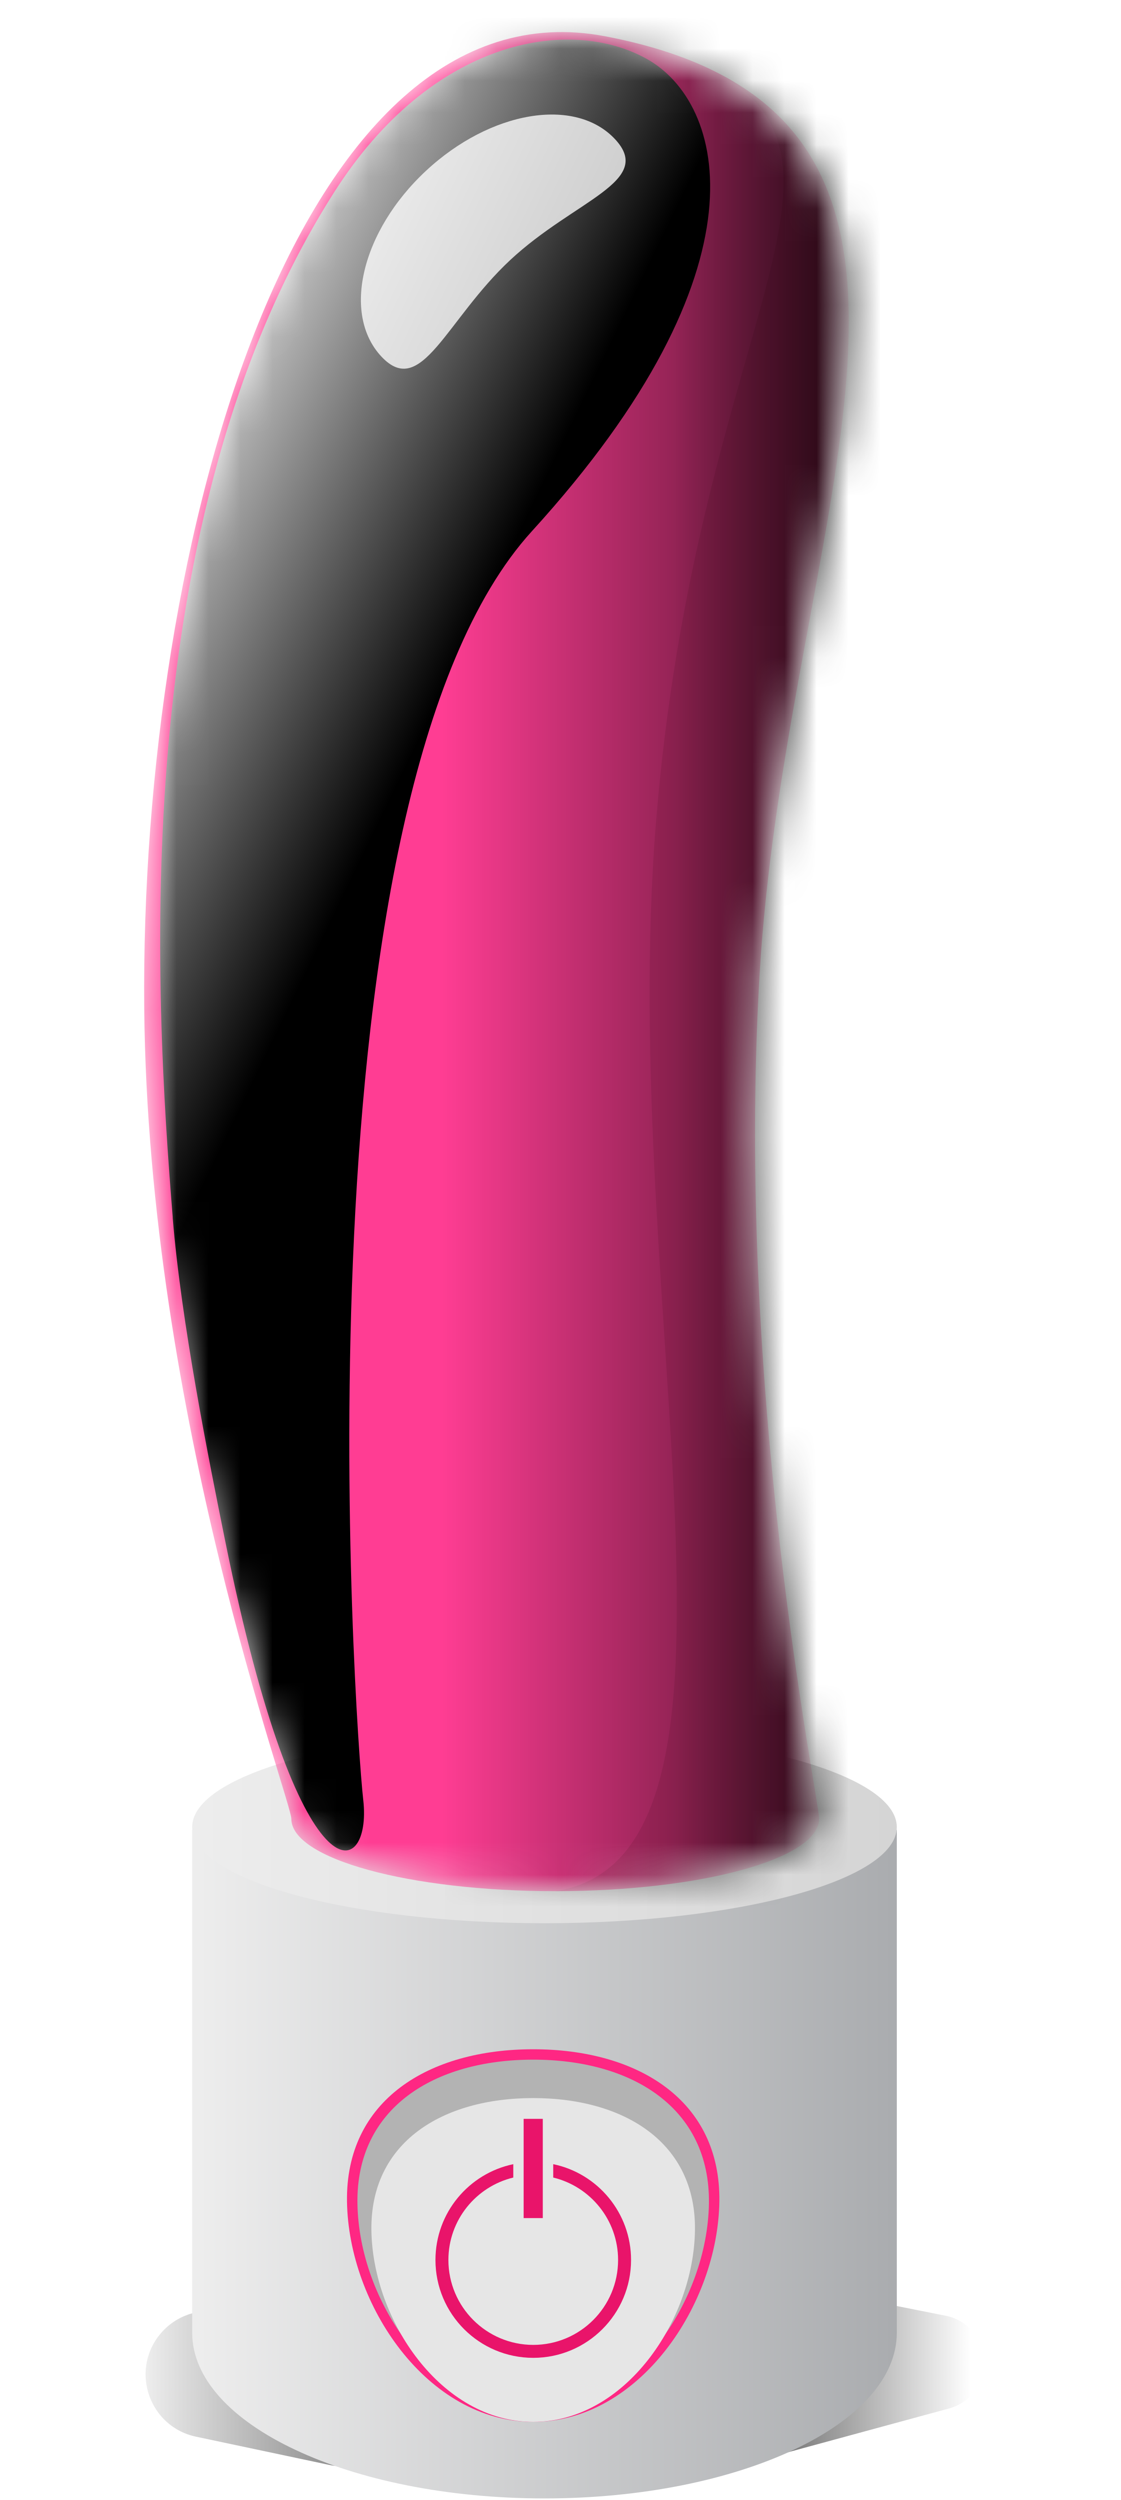
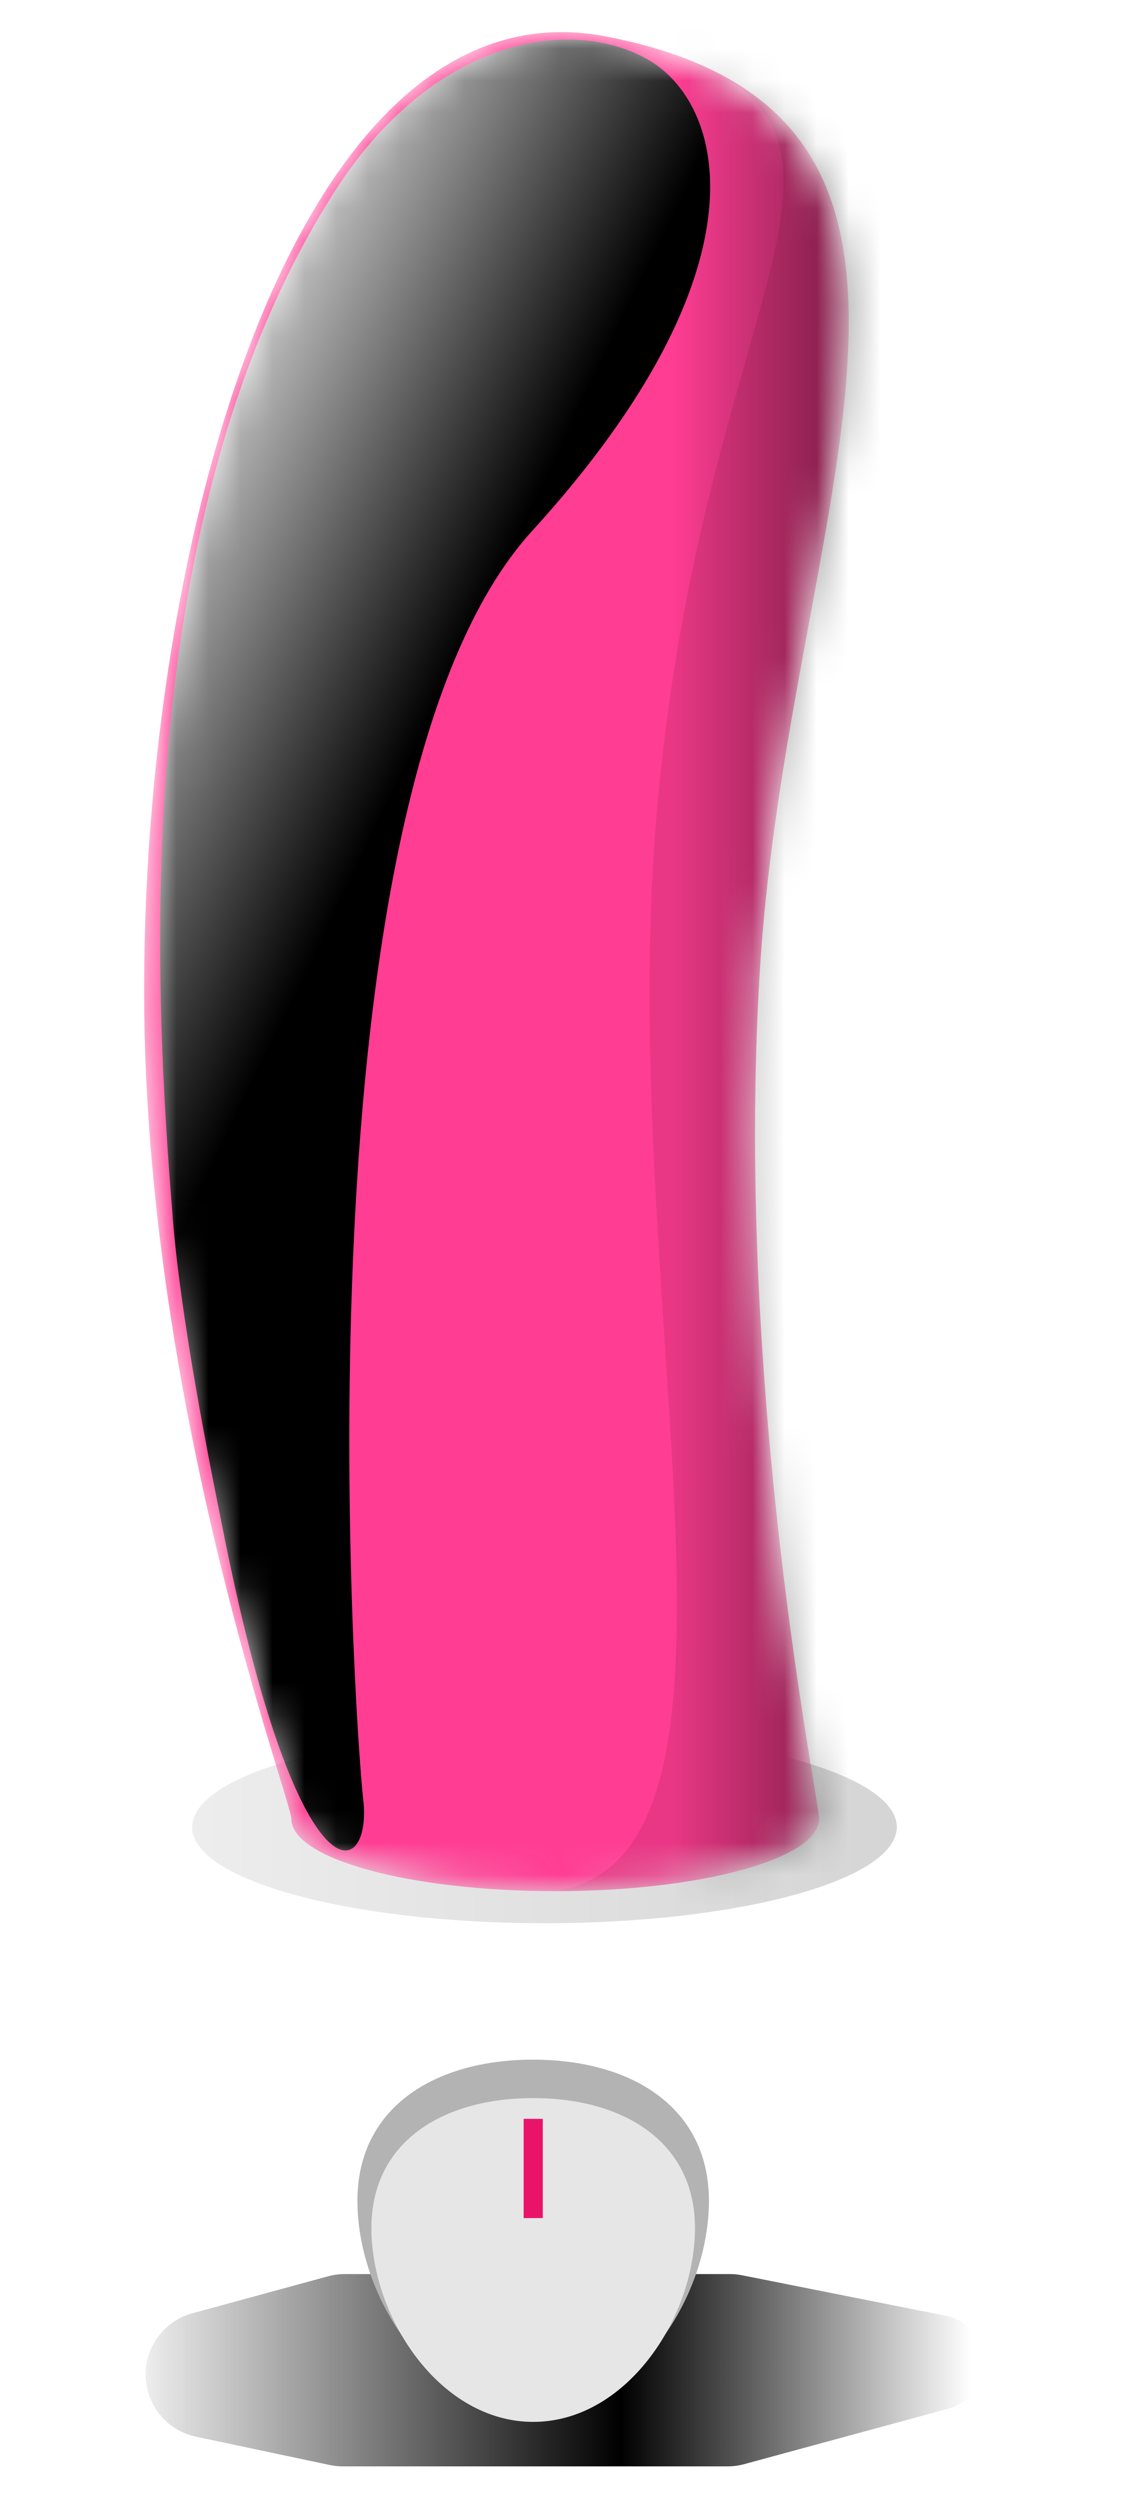
<svg xmlns="http://www.w3.org/2000/svg" width="35" height="78" viewBox="0 0 35 78" fill="none">
  <g filter="url(#filter0_f_6324_2985)">
    <path d="M22.784 70.945C22.915 70.945 23.045 70.958 23.174 70.984L29.529 72.246C29.837 72.307 30.117 72.463 30.33 72.693C31.09 73.513 30.708 74.846 29.63 75.139L23.238 76.875C23.067 76.922 22.891 76.945 22.714 76.945H10.707C10.568 76.945 10.429 76.931 10.293 76.902L6.117 76.018C4.681 75.713 4.063 74.007 4.971 72.854C5.234 72.52 5.597 72.279 6.007 72.168L10.24 71.016C10.411 70.969 10.588 70.945 10.765 70.945H22.784Z" fill="url(#paint0_linear_6324_2985)" />
  </g>
-   <path d="M28 72.775C28 74.202 26.769 75.496 24.777 76.43C22.786 77.365 20.038 77.945 17 77.945C13.962 77.945 11.212 77.367 9.223 76.43C7.231 75.496 6 74.202 6 72.775V57.089L17 56.945L28 57.089V72.775Z" fill="url(#paint1_linear_6324_2985)" />
  <path d="M28 57C28 58.657 23.076 60 17 60C10.924 60 6 58.657 6 57C6 55.343 10.924 54 17 54C23.076 54 28 55.343 28 57Z" fill="url(#paint2_linear_6324_2985)" />
-   <path d="M22.46 68.683C22.413 71.906 19.951 75.557 16.647 75.557C13.343 75.557 10.881 71.908 10.834 68.683C10.787 65.521 13.383 63.932 16.647 63.932C19.911 63.932 22.505 65.519 22.46 68.683Z" fill="#FF2783" />
  <path d="M22.134 68.741C22.09 71.784 19.766 75.231 16.647 75.231C13.528 75.231 11.204 71.786 11.16 68.741C11.115 65.756 13.566 64.256 16.647 64.256C19.728 64.256 22.177 65.756 22.134 68.741Z" fill="#B3B3B3" />
  <path d="M21.698 69.583C21.658 72.385 19.52 75.557 16.647 75.557C13.775 75.557 11.636 72.385 11.596 69.583C11.556 66.834 13.811 65.455 16.647 65.455C19.483 65.455 21.739 66.836 21.698 69.583Z" fill="#E6E6E6" />
-   <path d="M17.273 67.517V67.934C18.434 68.215 19.298 69.259 19.298 70.506C19.298 71.97 18.111 73.155 16.649 73.155C15.188 73.155 14 71.968 14 70.506C14 69.259 14.864 68.215 16.026 67.934V67.517C14.639 67.806 13.596 69.034 13.596 70.506C13.596 72.193 14.964 73.559 16.649 73.559C18.334 73.559 19.703 72.191 19.703 70.506C19.703 69.034 18.66 67.804 17.273 67.517Z" fill="#E9146A" />
  <path d="M16.947 66.103H16.349V69.199H16.947V66.103Z" fill="#E9146A" />
  <mask id="mask0_6324_2985" style="mask-type:alpha" maskUnits="userSpaceOnUse" x="4" y="1" width="23" height="58">
    <path d="M25.574 56.743C25.574 57.989 21.885 59 17.334 59C12.783 59 9.096 57.991 9.096 56.743C9.096 56.168 4.624 44.169 4.503 31.471C4.363 16.773 9.328 -0.704 18.906 1.134C20.358 1.412 21.554 1.818 22.532 2.337C22.536 2.341 22.538 2.341 22.543 2.343C30.233 6.428 24.482 17.599 23.718 30.373C22.94 43.428 25.576 56.154 25.576 56.743H25.574Z" fill="#FF3D93" />
  </mask>
  <g mask="url(#mask0_6324_2985)">
    <path d="M25.574 56.743C25.574 57.989 21.885 59 17.334 59C12.783 59 9.096 57.991 9.096 56.743C9.096 56.168 4.624 44.169 4.503 31.471C4.363 16.773 9.328 -0.704 18.906 1.134C20.358 1.412 21.554 1.818 22.532 2.337C22.536 2.341 22.538 2.341 22.543 2.343C30.233 6.428 24.482 17.599 23.718 30.373C22.94 43.428 25.576 56.154 25.576 56.743H25.574Z" fill="#FF3D93" />
    <g style="mix-blend-mode:soft-light">
-       <rect x="13.777" y="-2.025" width="21.647" height="63.375" fill="url(#paint3_linear_6324_2985)" />
-     </g>
+       </g>
    <g style="mix-blend-mode:soft-light">
      <rect x="20.993" y="-2.025" width="14.432" height="63.375" fill="url(#paint4_linear_6324_2985)" />
    </g>
    <g opacity="0.1" filter="url(#filter1_f_6324_2985)">
      <path d="M25.574 56.743C25.574 57.989 21.885 59 17.334 59C24.348 57.927 19.262 40.714 20.481 25.658C21.701 10.602 27.379 5.297 22.541 2.343C30.23 6.428 24.48 17.599 23.716 30.373C22.938 43.428 25.574 56.153 25.574 56.743Z" fill="#1A0000" />
    </g>
    <path style="mix-blend-mode:screen" d="M5.393 37.981C4.836 31.089 3.906 16.214 10.447 5.977C13.471 1.243 17.742 0.478 20.189 1.835C22.637 3.192 24.109 8.343 16.606 16.573C9.102 24.802 11.063 53.688 11.342 56.161C11.622 58.635 9.359 59.583 7.03 48.071C6.523 45.566 5.657 41.257 5.391 37.981H5.393Z" fill="url(#paint5_linear_6324_2985)" />
    <g filter="url(#filter2_f_6324_2985)">
-       <path d="M15.932 8.111C17.945 6.236 20.445 5.663 19.198 4.337C17.952 3.011 15.31 3.456 13.298 5.331C11.285 7.206 10.665 9.801 11.911 11.127C13.158 12.453 13.92 9.986 15.932 8.111Z" fill="white" fill-opacity="0.78" />
-     </g>
+       </g>
  </g>
  <defs>
    <filter id="filter0_f_6324_2985" x="3.545" y="69.945" width="28.183" height="8" filterUnits="userSpaceOnUse" color-interpolation-filters="sRGB">
      <feFlood flood-opacity="0" result="BackgroundImageFix" />
      <feBlend mode="normal" in="SourceGraphic" in2="BackgroundImageFix" result="shape" />
      <feGaussianBlur stdDeviation="0.5" result="effect1_foregroundBlur_6324_2985" />
    </filter>
    <filter id="filter1_f_6324_2985" x="15.334" y="0.343" width="13.164" height="60.657" filterUnits="userSpaceOnUse" color-interpolation-filters="sRGB">
      <feFlood flood-opacity="0" result="BackgroundImageFix" />
      <feBlend mode="normal" in="SourceGraphic" in2="BackgroundImageFix" result="shape" />
      <feGaussianBlur stdDeviation="1" result="effect1_foregroundBlur_6324_2985" />
    </filter>
    <filter id="filter2_f_6324_2985" x="9.268" y="1.573" width="12.264" height="11.93" filterUnits="userSpaceOnUse" color-interpolation-filters="sRGB">
      <feFlood flood-opacity="0" result="BackgroundImageFix" />
      <feBlend mode="normal" in="SourceGraphic" in2="BackgroundImageFix" result="shape" />
      <feGaussianBlur stdDeviation="1" result="effect1_foregroundBlur_6324_2985" />
    </filter>
    <linearGradient id="paint0_linear_6324_2985" x1="30.32" y1="76.945" x2="3.442" y2="76.945" gradientUnits="userSpaceOnUse">
      <stop stop-opacity="0" />
      <stop offset="0.407" />
      <stop offset="1" stop-opacity="0" />
    </linearGradient>
    <linearGradient id="paint1_linear_6324_2985" x1="27.9" y1="77.945" x2="6.204" y2="77.945" gradientUnits="userSpaceOnUse">
      <stop stop-color="#AAACAF" />
      <stop offset="1" stop-color="#EDEDED" />
    </linearGradient>
    <linearGradient id="paint2_linear_6324_2985" x1="27.9" y1="60" x2="6.204" y2="60" gradientUnits="userSpaceOnUse">
      <stop stop-color="#D5D5D5" />
      <stop offset="1" stop-color="#EDEDED" />
    </linearGradient>
    <linearGradient id="paint3_linear_6324_2985" x1="31.302" y1="61.349" x2="13.777" y2="61.349" gradientUnits="userSpaceOnUse">
      <stop />
      <stop offset="1" stop-opacity="0" />
    </linearGradient>
    <linearGradient id="paint4_linear_6324_2985" x1="32.676" y1="61.349" x2="20.993" y2="61.349" gradientUnits="userSpaceOnUse">
      <stop />
      <stop offset="1" stop-opacity="0" />
    </linearGradient>
    <linearGradient id="paint5_linear_6324_2985" x1="-1.426" y1="22.228" x2="10.657" y2="28.088" gradientUnits="userSpaceOnUse">
      <stop stop-color="white" />
      <stop offset="1" />
    </linearGradient>
  </defs>
</svg>